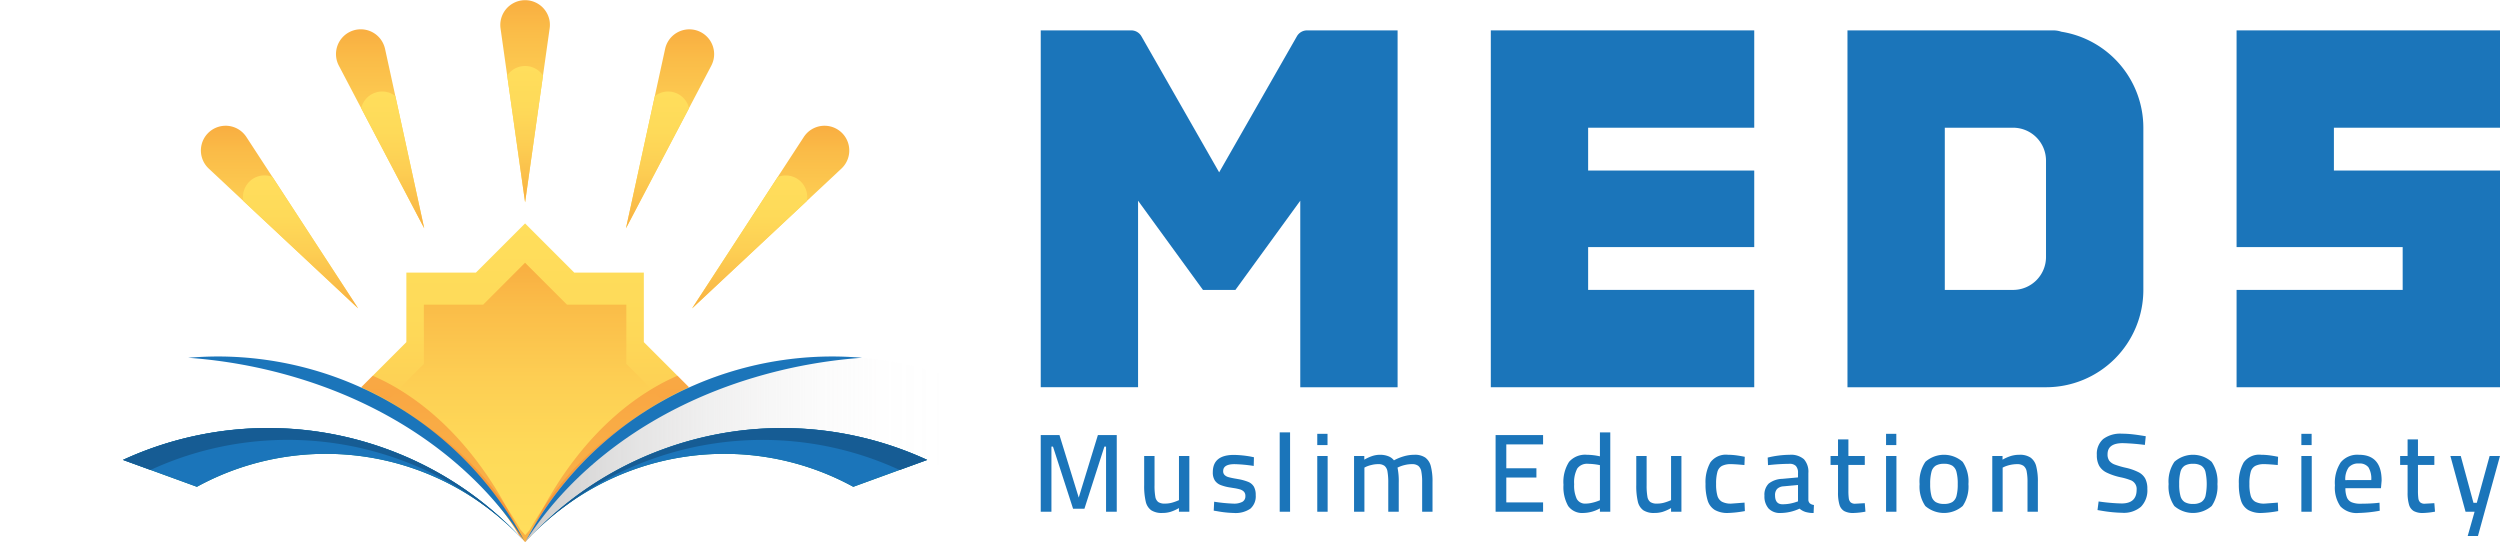
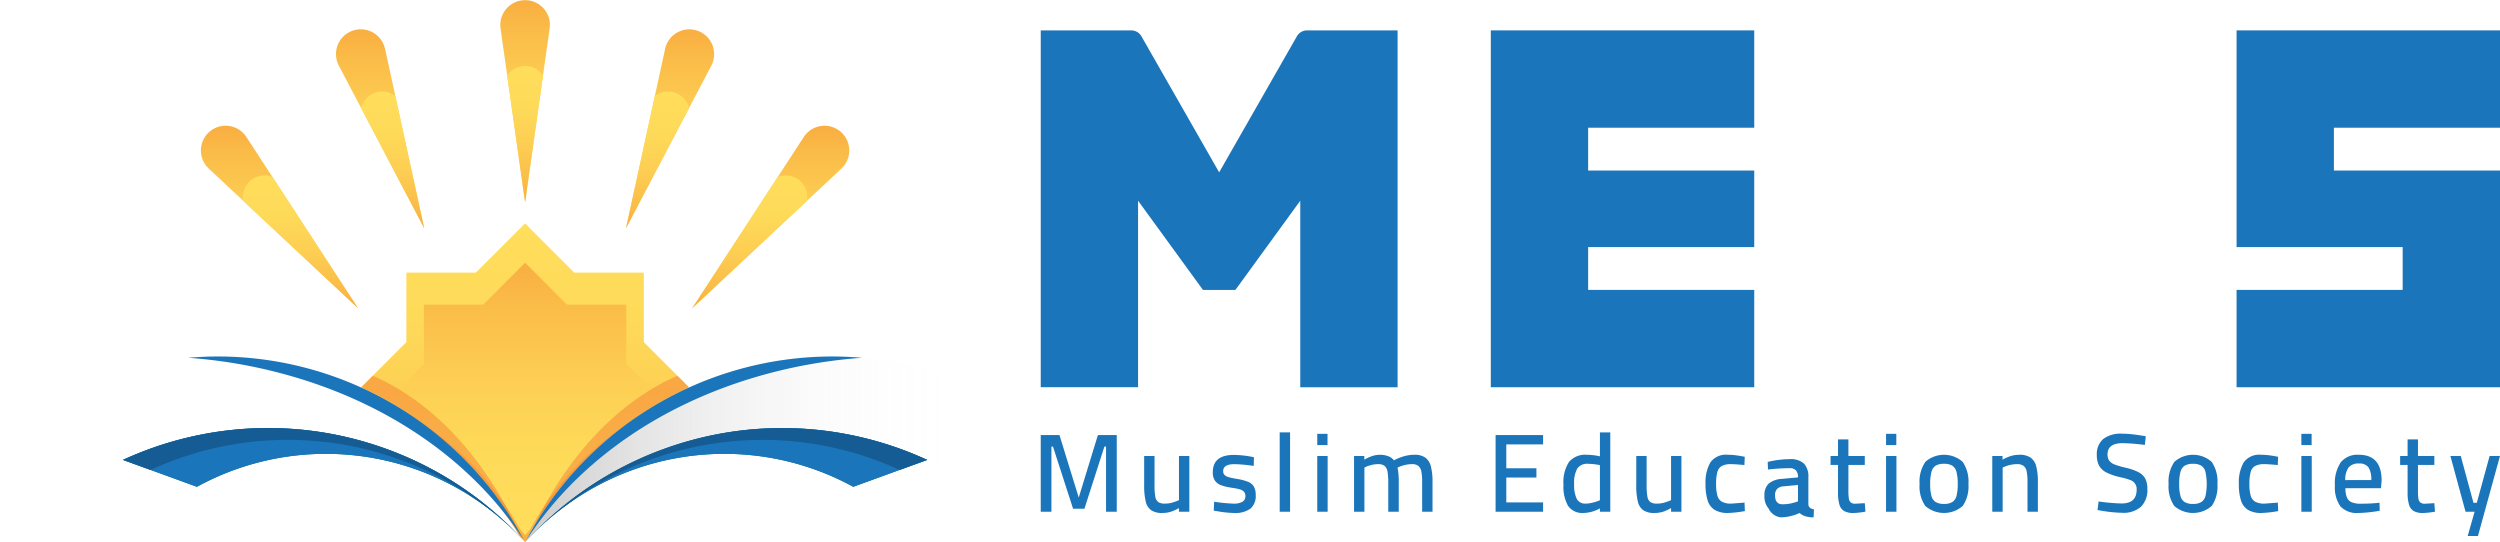
<svg xmlns="http://www.w3.org/2000/svg" xmlns:xlink="http://www.w3.org/1999/xlink" width="464.924" height="100.848" viewBox="0 0 464.924 100.848">
  <defs>
    <linearGradient id="linear-gradient" x1="0.5" y1="1" x2="0.5" gradientUnits="objectBoundingBox">
      <stop offset="0" stop-color="#ffde5c" />
      <stop offset="0.298" stop-color="#feda59" />
      <stop offset="0.577" stop-color="#fdce53" />
      <stop offset="0.849" stop-color="#fabc48" />
      <stop offset="1" stop-color="#f9ae41" />
    </linearGradient>
    <linearGradient id="linear-gradient-6" x1="0.5" y1="1" x2="0.5" gradientUnits="objectBoundingBox">
      <stop offset="0" stop-color="#f9ae41" />
      <stop offset="0.151" stop-color="#fabc48" />
      <stop offset="0.423" stop-color="#fdce53" />
      <stop offset="0.702" stop-color="#feda59" />
      <stop offset="1" stop-color="#ffde5c" />
    </linearGradient>
    <linearGradient id="linear-gradient-13" y1="0.5" x2="1" y2="0.5" gradientUnits="objectBoundingBox">
      <stop offset="0" stop-color="#cccbcb" />
      <stop offset="0.033" stop-color="#cccbcb" stop-opacity="0.914" />
      <stop offset="0.136" stop-color="#cccbcb" stop-opacity="0.675" />
      <stop offset="0.242" stop-color="#cccbcb" stop-opacity="0.467" />
      <stop offset="0.349" stop-color="#cccbcb" stop-opacity="0.298" />
      <stop offset="0.457" stop-color="#cccbcb" stop-opacity="0.169" />
      <stop offset="0.567" stop-color="#cccbcb" stop-opacity="0.075" />
      <stop offset="0.68" stop-color="#cccbcb" stop-opacity="0.02" />
      <stop offset="0.8" stop-color="#cccbcb" stop-opacity="0" />
    </linearGradient>
    <linearGradient id="linear-gradient-14" x1="-7.083" y1="0.5" x2="-6.083" y2="0.5" xlink:href="#linear-gradient-13" />
  </defs>
  <g id="logo1-meds" transform="translate(-18998.906 2200.349)">
    <g id="Layer_16" data-name="Layer 16" transform="translate(18368.141 -2836.798)">
      <path id="Path_186" data-name="Path 186" d="M857.491,668.5l-14.456-25.3a2.174,2.174,0,0,0-1.887-1.1H824.311v66.362h18.1V673.775l12.07,16.59h6.033l12.062-16.59v34.689h18.1V642.1H873.835a2.174,2.174,0,0,0-1.887,1.1Z" fill="#1b75ba" />
    </g>
    <g id="Layer_15" data-name="Layer 15" transform="translate(18368.141 -2836.798)">
-       <path id="Path_187" data-name="Path 187" d="M1014.11,642.348a4.568,4.568,0,0,0-1.418-.246H974.339v66.362h36.924a18.1,18.1,0,0,0,18.1-18.1V660.2A18.087,18.087,0,0,0,1014.11,642.348Zm-21.672,48.017V660.2h12.7a6.122,6.122,0,0,1,6.122,6.122v17.92a6.122,6.122,0,0,1-6.122,6.122Z" fill="#1b75ba" />
-     </g>
+       </g>
    <g id="Layer_14" data-name="Layer 14" transform="translate(18368.141 -2836.798)">
      <path id="Path_188" data-name="Path 188" d="M908.011,642.1v66.362H957v-18.1H926.11V682.4H957V668.165H926.11V660.2H957V642.1H908.011Z" fill="#1b75ba" />
    </g>
    <g id="Layer_13" data-name="Layer 13" transform="translate(18368.141 -2836.798)">
      <path id="Path_189" data-name="Path 189" d="M1095.689,660.2V642.1H1046.7v40.3h30.89v7.964H1046.7v18.1h48.989v-40.3H1064.8V660.2Z" fill="#1b75ba" />
    </g>
    <g id="Layer_12" data-name="Layer 12" transform="translate(18439.488 -2846.729)">
      <g id="Group_308" data-name="Group 308" transform="translate(752.962 726.788)">
        <path id="Path_190" data-name="Path 190" d="M767.1,727.547v14.262h-1.99V729.7H764.8l-3.711,11.547h-2.114L755.242,729.7h-.29v12.106h-1.99V727.547h3.482l3.586,11.629,3.565-11.629Z" transform="translate(-752.962 -727.05)" fill="#1b75ba" />
        <path id="Path_191" data-name="Path 191" d="M783.619,743.579a2.721,2.721,0,0,1-1.015-1.617,12.618,12.618,0,0,1-.29-3.058v-5.41h1.927v5.41a11.668,11.668,0,0,0,.145,2.146,1.559,1.559,0,0,0,.55,1.006,2.132,2.132,0,0,0,1.233.29,4.917,4.917,0,0,0,1.3-.167,9.231,9.231,0,0,0,1.316-.477v-8.208h1.928v10.364H788.78v-.684a7.588,7.588,0,0,1-1.565.705,5.283,5.283,0,0,1-1.523.208A3.591,3.591,0,0,1,783.619,743.579Z" transform="translate(-763.077 -729.099)" fill="#1b75ba" />
        <path id="Path_192" data-name="Path 192" d="M802.584,743.646l-.622-.1.083-1.659a29.4,29.4,0,0,0,3.586.353,3.312,3.312,0,0,0,1.659-.332,1.156,1.156,0,0,0,.559-1.078,1.107,1.107,0,0,0-.28-.818,1.709,1.709,0,0,0-.715-.415,9.123,9.123,0,0,0-1.244-.259l-.5-.084a8.333,8.333,0,0,1-1.877-.476,2.309,2.309,0,0,1-1.067-.85,2.734,2.734,0,0,1-.373-1.534q0-3.214,3.938-3.213a19.569,19.569,0,0,1,3.11.311l.6.125-.041,1.616a27.253,27.253,0,0,0-3.565-.332q-2.115,0-2.115,1.286a.968.968,0,0,0,.27.735,1.645,1.645,0,0,0,.693.385q.426.124,1.213.269c.1.013.29.048.58.1a9.33,9.33,0,0,1,1.918.528,2.157,2.157,0,0,1,1.036.881,3.1,3.1,0,0,1,.342,1.576,3.039,3.039,0,0,1-.994,2.519,4.865,4.865,0,0,1-3.068.8A19.327,19.327,0,0,1,802.584,743.646Z" transform="translate(-769.791 -728.99)" fill="#1b75ba" />
        <path id="Path_193" data-name="Path 193" d="M820.772,726.788H822.7v14.759h-1.928Z" transform="translate(-776.33 -726.788)" fill="#1b75ba" />
        <path id="Path_194" data-name="Path 194" d="M831.43,727.2h1.907v2.093H831.43Zm0,4.124h1.929V741.69H831.43Z" transform="translate(-780.003 -726.93)" fill="#1b75ba" />
        <path id="Path_195" data-name="Path 195" d="M841.868,733.374h1.907v.684a7.832,7.832,0,0,1,1.492-.684,4.687,4.687,0,0,1,1.451-.229,4.176,4.176,0,0,1,1.493.26,2.371,2.371,0,0,1,1.077.777,9.144,9.144,0,0,1,1.814-.747,7.093,7.093,0,0,1,2-.29,3.406,3.406,0,0,1,2.01.519,2.859,2.859,0,0,1,1.037,1.616,11.242,11.242,0,0,1,.311,2.944v5.514h-1.928v-5.473a10.074,10.074,0,0,0-.155-2.021,1.747,1.747,0,0,0-.56-1.036,1.889,1.889,0,0,0-1.192-.322,5.642,5.642,0,0,0-1.2.136,6.041,6.041,0,0,0-1.1.341l-.373.167a12.49,12.49,0,0,1,.228,2.819v5.389h-1.949V738.39a11.716,11.716,0,0,0-.145-2.125,1.723,1.723,0,0,0-.55-1.057,1.887,1.887,0,0,0-1.192-.322,5.17,5.17,0,0,0-1.191.146,5.839,5.839,0,0,0-1.026.33l-.332.167v8.208h-1.928Z" transform="translate(-783.6 -728.979)" fill="#1b75ba" />
        <path id="Path_196" data-name="Path 196" d="M884.025,729.288v4.436h5.6v1.722h-5.6v4.622h6.84v1.741h-8.831V727.547h8.831v1.741Z" transform="translate(-797.443 -727.05)" fill="#1b75ba" />
        <path id="Path_197" data-name="Path 197" d="M902.167,740.48a7.162,7.162,0,0,1-.87-3.948,6.923,6.923,0,0,1,1.037-4.26,3.962,3.962,0,0,1,3.316-1.317,11.514,11.514,0,0,1,2.425.29v-4.457H910v14.759h-1.929v-.622a6.55,6.55,0,0,1-3.026.851A3.214,3.214,0,0,1,902.167,740.48Zm4.415-.591a7.924,7.924,0,0,0,1.12-.331l.373-.145v-6.53a11.844,11.844,0,0,0-2.2-.248,2.236,2.236,0,0,0-2.011.87,5.487,5.487,0,0,0-.581,2.923,5.848,5.848,0,0,0,.487,2.737,1.753,1.753,0,0,0,1.669.87A5.191,5.191,0,0,0,906.583,739.889Z" transform="translate(-804.081 -726.788)" fill="#1b75ba" />
        <path id="Path_198" data-name="Path 198" d="M923.256,743.579a2.721,2.721,0,0,1-1.016-1.617,12.611,12.611,0,0,1-.29-3.058v-5.41h1.927v5.41a11.681,11.681,0,0,0,.145,2.146,1.559,1.559,0,0,0,.55,1.006,2.131,2.131,0,0,0,1.233.29,4.922,4.922,0,0,0,1.3-.167,9.269,9.269,0,0,0,1.316-.477v-8.208h1.927v10.364h-1.927v-.684a7.609,7.609,0,0,1-1.565.705,5.285,5.285,0,0,1-1.523.208A3.592,3.592,0,0,1,923.256,743.579Z" transform="translate(-811.198 -729.099)" fill="#1b75ba" />
        <path id="Path_199" data-name="Path 199" d="M943.322,743.406A3.125,3.125,0,0,1,942,741.665a9.814,9.814,0,0,1-.4-3.11,7.436,7.436,0,0,1,.9-3.989,3.564,3.564,0,0,1,3.265-1.421,11.85,11.85,0,0,1,1.285.074q.685.072,1.845.3l-.062,1.536q-1.763-.167-2.487-.167a3.565,3.565,0,0,0-1.7.332,1.8,1.8,0,0,0-.84,1.119,8.122,8.122,0,0,0-.239,2.239,7.691,7.691,0,0,0,.239,2.177,1.877,1.877,0,0,0,.84,1.119,3.528,3.528,0,0,0,1.762.353l2.445-.186.063,1.574a20.483,20.483,0,0,1-3.131.353A4.687,4.687,0,0,1,943.322,743.406Z" transform="translate(-817.967 -728.979)" fill="#1b75ba" />
-         <path id="Path_200" data-name="Path 200" d="M959.091,743.137a3.385,3.385,0,0,1-.767-2.384,2.9,2.9,0,0,1,.788-2.249,4.3,4.3,0,0,1,2.507-.881l2.944-.269v-.809a1.841,1.841,0,0,0-.394-1.316,1.551,1.551,0,0,0-1.161-.4,37.617,37.617,0,0,0-4.021.248l-.062-1.409a17.83,17.83,0,0,1,4.083-.519,3.668,3.668,0,0,1,2.654.82,3.5,3.5,0,0,1,.828,2.58v5a.938.938,0,0,0,.279.632,1.458,1.458,0,0,0,.758.3l-.064,1.493a5.091,5.091,0,0,1-1.513-.2,3.074,3.074,0,0,1-1.1-.612,8.4,8.4,0,0,1-3.523.809A2.9,2.9,0,0,1,959.091,743.137Zm5.036-1.182.436-.144v-3.048l-2.694.25a1.848,1.848,0,0,0-1.191.487,1.665,1.665,0,0,0-.383,1.191q0,1.659,1.389,1.658A7.652,7.652,0,0,0,964.126,741.955Z" transform="translate(-823.733 -728.979)" fill="#1b75ba" />
+         <path id="Path_200" data-name="Path 200" d="M959.091,743.137a3.385,3.385,0,0,1-.767-2.384,2.9,2.9,0,0,1,.788-2.249,4.3,4.3,0,0,1,2.507-.881l2.944-.269a1.841,1.841,0,0,0-.394-1.316,1.551,1.551,0,0,0-1.161-.4,37.617,37.617,0,0,0-4.021.248l-.062-1.409a17.83,17.83,0,0,1,4.083-.519,3.668,3.668,0,0,1,2.654.82,3.5,3.5,0,0,1,.828,2.58v5a.938.938,0,0,0,.279.632,1.458,1.458,0,0,0,.758.3l-.064,1.493a5.091,5.091,0,0,1-1.513-.2,3.074,3.074,0,0,1-1.1-.612,8.4,8.4,0,0,1-3.523.809A2.9,2.9,0,0,1,959.091,743.137Zm5.036-1.182.436-.144v-3.048l-2.694.25a1.848,1.848,0,0,0-1.191.487,1.665,1.665,0,0,0-.383,1.191q0,1.659,1.389,1.658A7.652,7.652,0,0,0,964.126,741.955Z" transform="translate(-823.733 -728.979)" fill="#1b75ba" />
        <path id="Path_201" data-name="Path 201" d="M979.618,742.11a2.01,2.01,0,0,1-.881-1.182,7.769,7.769,0,0,1-.269-2.3v-5.1H977.08V731.87h1.388v-3.088H980.4v3.088h3.047v1.659H980.4v4.747a10.652,10.652,0,0,0,.073,1.462,1.263,1.263,0,0,0,.341.746,1.227,1.227,0,0,0,.87.258l1.762-.1.123,1.576a14.111,14.111,0,0,1-2.237.25A3.449,3.449,0,0,1,979.618,742.11Z" transform="translate(-830.197 -727.475)" fill="#1b75ba" />
        <path id="Path_202" data-name="Path 202" d="M992.83,727.2h1.908v2.093H992.83Zm0,4.124h1.929V741.69H992.83Z" transform="translate(-835.624 -726.93)" fill="#1b75ba" />
        <path id="Path_203" data-name="Path 203" d="M1003.407,742.67a6.4,6.4,0,0,1-1.058-4.073,6.473,6.473,0,0,1,1.079-4.145,5.236,5.236,0,0,1,6.933.011,6.531,6.531,0,0,1,1.068,4.135,6.415,6.415,0,0,1-1.057,4.063,5.31,5.31,0,0,1-6.965.01Zm5.027-.735a1.937,1.937,0,0,0,.777-1.142,8.287,8.287,0,0,0,.228-2.2,8.5,8.5,0,0,0-.239-2.279,1.935,1.935,0,0,0-.788-1.151,2.877,2.877,0,0,0-1.523-.341,2.938,2.938,0,0,0-1.534.341,1.917,1.917,0,0,0-.8,1.161,8.477,8.477,0,0,0-.239,2.27,8.214,8.214,0,0,0,.229,2.186,1.918,1.918,0,0,0,.788,1.152,2.916,2.916,0,0,0,1.555.351A2.864,2.864,0,0,0,1008.434,741.936Z" transform="translate(-838.905 -728.979)" fill="#1b75ba" />
        <path id="Path_204" data-name="Path 204" d="M1022.972,733.374h1.908v.684a7.7,7.7,0,0,1,1.616-.705,5.546,5.546,0,0,1,1.534-.208,3.546,3.546,0,0,1,2.052.519,2.817,2.817,0,0,1,1.057,1.606,11.156,11.156,0,0,1,.311,2.954v5.514h-1.927v-5.473a10.053,10.053,0,0,0-.157-2.021,1.69,1.69,0,0,0-.58-1.036,2.023,2.023,0,0,0-1.233-.322,6.24,6.24,0,0,0-2.3.476l-.352.167v8.208h-1.929Z" transform="translate(-846.012 -728.979)" fill="#1b75ba" />
        <path id="Path_205" data-name="Path 205" d="M1053.509,741.492l-.747-.125.207-1.6a35.073,35.073,0,0,0,4.271.373q2.8,0,2.8-2.55a1.736,1.736,0,0,0-1.214-1.813,11.058,11.058,0,0,0-1.773-.508,11.4,11.4,0,0,1-2.61-.881,3.22,3.22,0,0,1-1.368-1.254,4.038,4.038,0,0,1-.436-2.01,3.661,3.661,0,0,1,1.182-2.966,5.29,5.29,0,0,1,3.482-.994,17.674,17.674,0,0,1,1.834.1q.984.1,2.6.373l-.165,1.616a40.13,40.13,0,0,0-4.1-.33q-2.84,0-2.839,2.072a1.986,1.986,0,0,0,.321,1.2,2.283,2.283,0,0,0,1.027.714,15.856,15.856,0,0,0,2.135.612,9.922,9.922,0,0,1,2.321.83,2.9,2.9,0,0,1,1.212,1.18,4.087,4.087,0,0,1,.383,1.908,4.336,4.336,0,0,1-1.192,3.316,4.886,4.886,0,0,1-3.472,1.12A25.551,25.551,0,0,1,1053.509,741.492Z" transform="translate(-856.235 -726.919)" fill="#1b75ba" />
        <path id="Path_206" data-name="Path 206" d="M1074.065,742.67a6.388,6.388,0,0,1-1.058-4.073,6.474,6.474,0,0,1,1.078-4.145,5.235,5.235,0,0,1,6.933.011,6.518,6.518,0,0,1,1.068,4.135,6.416,6.416,0,0,1-1.055,4.063,5.31,5.31,0,0,1-6.965.01Zm5.025-.735a1.93,1.93,0,0,0,.779-1.142,10.866,10.866,0,0,0-.012-4.476,1.926,1.926,0,0,0-.788-1.151,2.876,2.876,0,0,0-1.522-.341,2.944,2.944,0,0,0-1.535.341,1.922,1.922,0,0,0-.8,1.161,8.483,8.483,0,0,0-.238,2.27,8.217,8.217,0,0,0,.229,2.186,1.9,1.9,0,0,0,.788,1.152,2.916,2.916,0,0,0,1.555.351A2.858,2.858,0,0,0,1079.09,741.936Z" transform="translate(-863.255 -728.979)" fill="#1b75ba" />
        <path id="Path_207" data-name="Path 207" d="M1094.664,743.406a3.14,3.14,0,0,1-1.327-1.741,9.859,9.859,0,0,1-.4-3.11,7.442,7.442,0,0,1,.9-3.989,3.562,3.562,0,0,1,3.264-1.421,11.854,11.854,0,0,1,1.285.074c.455.048,1.072.147,1.845.3l-.062,1.536q-1.762-.167-2.489-.167a3.561,3.561,0,0,0-1.7.332,1.8,1.8,0,0,0-.84,1.119,8.117,8.117,0,0,0-.239,2.239,7.687,7.687,0,0,0,.239,2.177,1.876,1.876,0,0,0,.84,1.119,3.526,3.526,0,0,0,1.762.353l2.445-.186.063,1.574a20.469,20.469,0,0,1-3.13.353A4.693,4.693,0,0,1,1094.664,743.406Z" transform="translate(-870.122 -728.979)" fill="#1b75ba" />
        <path id="Path_208" data-name="Path 208" d="M1110.676,727.2h1.908v2.093h-1.908Zm0,4.124h1.929V741.69h-1.929Z" transform="translate(-876.236 -726.93)" fill="#1b75ba" />
        <path id="Path_209" data-name="Path 209" d="M1121.212,742.732a6.106,6.106,0,0,1-1.015-3.906,6.928,6.928,0,0,1,1.089-4.281,4,4,0,0,1,3.368-1.4q4.229,0,4.23,4.811l-.125,1.408h-6.613a4.63,4.63,0,0,0,.29,1.731,1.668,1.668,0,0,0,.87.881,4.26,4.26,0,0,0,1.7.269c.427,0,.912-.009,1.45-.03s1.022-.052,1.452-.093l.581-.063.041,1.493a24.346,24.346,0,0,1-3.917.415A4.174,4.174,0,0,1,1121.212,742.732Zm5.744-4.881a4.081,4.081,0,0,0-.53-2.384,2.077,2.077,0,0,0-1.773-.7,2.322,2.322,0,0,0-1.906.735,3.769,3.769,0,0,0-.621,2.353Z" transform="translate(-879.517 -728.979)" fill="#1b75ba" />
        <path id="Path_210" data-name="Path 210" d="M1141.238,742.11a2,2,0,0,1-.88-1.182,7.761,7.761,0,0,1-.269-2.3v-5.1H1138.7V731.87h1.389v-3.088h1.927v3.088h3.046v1.659h-3.046v4.747a10.9,10.9,0,0,0,.072,1.462,1.256,1.256,0,0,0,.343.746,1.223,1.223,0,0,0,.869.258l1.762-.1.125,1.576a14.113,14.113,0,0,1-2.239.25A3.457,3.457,0,0,1,1141.238,742.11Z" transform="translate(-885.893 -727.475)" fill="#1b75ba" />
        <path id="Path_211" data-name="Path 211" d="M1157.463,743.858h-1.68l-2.818-10.364h1.928l2.362,8.706h.621l2.384-8.706h1.927l-4.1,14.883h-1.907Z" transform="translate(-890.81 -729.099)" fill="#1b75ba" />
      </g>
    </g>
    <g id="Group_309" data-name="Group 309" transform="translate(-28.094 312.651)">
      <g id="Layer_29" data-name="Layer 29" transform="translate(19120.035 -2513)">
        <path id="Path_172" data-name="Path 172" d="M954.951,329.058l-4.569,32.364-4.569-32.364a4.615,4.615,0,0,1,9.139-1.291A4.781,4.781,0,0,1,954.951,329.058Z" transform="translate(-945.766 -323.798)" fill="url(#linear-gradient)" />
      </g>
      <g id="Layer_28" data-name="Layer 28" transform="translate(19089.492 -2507.54)">
        <path id="Path_173" data-name="Path 173" d="M860.691,344.263l7.282,33.366L852.1,347.389a4.611,4.611,0,1,1,8.166-4.285A4.785,4.785,0,0,1,860.691,344.263Z" transform="translate(-851.575 -340.635)" fill="url(#linear-gradient)" />
      </g>
      <g id="Layer_27" data-name="Layer 27" transform="translate(19064.361 -2489.614)">
        <path id="Path_174" data-name="Path 174" d="M782.531,398.006l20.785,31.879L775.53,403.88a4.6,4.6,0,1,1,6.29-6.721A4.8,4.8,0,0,1,782.531,398.006Z" transform="translate(-774.073 -395.917)" fill="url(#linear-gradient)" />
      </g>
      <g id="Layer_26" data-name="Layer 26" transform="translate(19143.41 -2507.54)">
        <path id="Path_175" data-name="Path 175" d="M1033.723,347.389l-15.87,30.243,7.282-33.369a4.611,4.611,0,1,1,9.01,1.966A4.793,4.793,0,0,1,1033.723,347.389Z" transform="translate(-1017.853 -340.635)" fill="url(#linear-gradient)" />
      </g>
      <g id="Layer_25" data-name="Layer 25" transform="translate(19155.697 -2489.614)">
        <path id="Path_176" data-name="Path 176" d="M1083.528,403.879l-27.786,26.006,20.786-31.88a4.6,4.6,0,1,1,7.711,5.027A4.815,4.815,0,0,1,1083.528,403.879Z" transform="translate(-1055.742 -395.916)" fill="url(#linear-gradient)" />
      </g>
      <g id="Layer_24" data-name="Layer 24" transform="translate(19121.326 -2500.729)">
        <path id="Path_177" data-name="Path 177" d="M956.4,363.415,953.07,387l-3.325-23.581a4.01,4.01,0,0,1,6.658,0Z" transform="translate(-949.745 -361.64)" fill="url(#linear-gradient-6)" />
      </g>
      <g id="Layer_23" data-name="Layer 23" transform="translate(19094.174 -2495.977)">
        <path id="Path_178" data-name="Path 178" d="M877.726,401.727l-11.718-22.342a4.005,4.005,0,0,1,6.35-2.257Z" transform="translate(-866.008 -376.293)" fill="url(#linear-gradient-6)" />
      </g>
      <g id="Layer_22" data-name="Layer 22" transform="translate(19072.188 -2480.377)">
        <path id="Path_179" data-name="Path 179" d="M819.631,449.132l-21.35-19.974a4.008,4.008,0,0,1,5.41-4.479Z" transform="translate(-798.21 -424.402)" fill="url(#linear-gradient-6)" />
      </g>
      <g id="Layer_21" data-name="Layer 21" transform="translate(19143.41 -2495.979)">
        <path id="Path_180" data-name="Path 180" d="M1029.578,379.381l-11.726,22.342,5.376-24.59a4,4,0,0,1,6.35,2.248Z" transform="translate(-1017.852 -376.288)" fill="url(#linear-gradient-6)" />
      </g>
      <g id="Layer_20" data-name="Layer 20" transform="translate(19155.701 -2480.371)">
        <path id="Path_181" data-name="Path 181" d="M1077.1,429.17l-21.342,19.974,15.932-24.435a3.994,3.994,0,0,1,5.41,4.462Z" transform="translate(-1055.753 -424.42)" fill="url(#linear-gradient-6)" />
      </g>
      <g id="Layer_19" data-name="Layer 19" transform="translate(19094.178 -2471.45)">
        <path id="Path_182" data-name="Path 182" d="M926.971,482.4c-1.564.983-3.308,2.154-5.162,3.479-1.53,1.077-3.128,2.265-4.761,3.547-7.128,5.581-14.829,12.854-19.453,20.547l-.1.128-.137.154-.291.342-.547.632-.616-.709-.316-.376-.12-.137-.1-.111c-4.556-7.615-11.837-14.615-18.957-20.187-1.761-1.376-3.5-2.667-5.2-3.855-1.8-1.274-3.555-2.428-5.188-3.453l2.137-2.137,6.256-6.256V461.076h12.932l9.145-9.145,9.145,9.145h12.94v12.931l6.256,6.256Z" transform="translate(-866.023 -451.931)" fill="url(#linear-gradient-6)" />
      </g>
      <g id="Layer_18" data-name="Layer 18" transform="translate(19098.674 -2464.14)">
        <path id="Path_183" data-name="Path 183" d="M931.844,500.446a46.278,46.278,0,0,0-5.427,2.88,56.352,56.352,0,0,0-17.077,16.607c-.077.1-.145.2-.214.308q-1.282,1.923-2.4,3.914l-.291.342-.547.633-.615-.71-.316-.376c-.761-1.333-1.581-2.658-2.444-3.948-.068-.1-.137-.214-.205-.316a56.694,56.694,0,0,0-16.53-16.17,46.881,46.881,0,0,0-5.889-3.162l.692-.693.5-.5,2.085-2.085,3.872-3.88V482.267h11.026l7.795-7.795,7.795,7.795H924.69v11.017l3.872,3.88,2.094,2.094.521.521Z" transform="translate(-879.887 -474.472)" fill="url(#linear-gradient)" />
      </g>
      <g id="Layer_17" data-name="Layer 17" transform="translate(19094.178 -2443.117)">
        <g id="Group_307" data-name="Group 307" transform="translate(0 0)" opacity="0.3">
          <path id="Path_184" data-name="Path 184" d="M989.522,539.3c-.248.1-.487.214-.735.325a40.773,40.773,0,0,0-4.906,2.675c-9.624,6.077-17.214,16.068-22.128,27.333l.291-.342.137-.154c.709-1.265,1.47-2.522,2.265-3.761.068-.1.137-.205.214-.308A65.837,65.837,0,0,1,985.975,544.4a55.034,55.034,0,0,1,5.684-2.957Z" transform="translate(-930.71 -539.305)" fill="#ed461c" />
          <path id="Path_185" data-name="Path 185" d="M873.8,542.3a40.754,40.754,0,0,0-4.906-2.675c-.248-.111-.487-.222-.735-.325l-2.137,2.137a57.729,57.729,0,0,1,5.692,2.949,66.223,66.223,0,0,1,21.222,20.53c.068.1.137.214.205.317.82,1.248,1.59,2.521,2.325,3.812l.12.137.316.376C890.971,558.33,883.4,548.373,873.8,542.3Z" transform="translate(-866.023 -539.305)" fill="#ed461c" />
        </g>
      </g>
      <g id="Layer_11" data-name="Layer 11" transform="translate(19124.744 -2433.399)">
        <path id="Path_212" data-name="Path 212" d="M1034.964,575.2l-13.735,5a49.988,49.988,0,0,0-59.978,9.177c-.323.336-.962,1-.962,1.011a64.5,64.5,0,0,1,74.674-15.188Z" transform="translate(-960.29 -569.273)" fill="#037a80" />
      </g>
      <g id="Layer_10" data-name="Layer 10" transform="translate(19125.102 -2433.399)">
        <path id="Path_213" data-name="Path 213" d="M1035.705,575.2l-5.128,1.863-8.606,3.137a49.965,49.965,0,0,0-53.555,3.564,1.3,1.3,0,0,0-.136.094,49.5,49.5,0,0,0-6.274,5.513l-.008.009c-.162.171-.4.419-.607.624a64.408,64.408,0,0,1,74.315-14.8Z" transform="translate(-961.39 -569.273)" fill="#1b75ba" />
      </g>
      <g id="Layer_9" data-name="Layer 9" transform="translate(19124.65 -2446.702)">
        <path id="Path_214" data-name="Path 214" d="M1017.087,528.249A64.565,64.565,0,0,0,960,562.791a64.433,64.433,0,0,1,78.78-13.309l18.871-6.867A64.662,64.662,0,0,0,1017.087,528.249Z" transform="translate(-960 -528.249)" fill="url(#linear-gradient-13)" />
      </g>
      <g id="Layer_8" data-name="Layer 8" transform="translate(19124.773 -2446.705)">
        <path id="Path_215" data-name="Path 215" d="M1017.343,528.24a64.586,64.586,0,0,0-56.965,34.325c8.769-13.632,23.461-24.735,42.47-30.41a93.688,93.688,0,0,1,20.068-3.675C1021.069,528.326,1019.206,528.24,1017.343,528.24Z" transform="translate(-960.378 -528.24)" fill="#1b75ba" />
      </g>
      <g id="Layer_7" data-name="Layer 7" transform="translate(19125.717 -2433.399)">
        <path id="Path_216" data-name="Path 216" d="M1022.193,570.444a63.854,63.854,0,0,0-24.564.043,64.832,64.832,0,0,0-9.615,2.692,63.928,63.928,0,0,0-24.726,16.2,49.5,49.5,0,0,1,6.274-5.513,1.3,1.3,0,0,1,.136-.094,59.25,59.25,0,0,1,16.325-8.795,60.936,60.936,0,0,1,45.837,2.094l.009.008,5.145-1.872A64.508,64.508,0,0,0,1022.193,570.444Z" transform="translate(-963.287 -569.273)" fill="#165c94" />
      </g>
      <g id="Layer_6" data-name="Layer 6" transform="translate(19049.883 -2433.399)">
        <path id="Path_217" data-name="Path 217" d="M729.427,575.2l13.735,5a49.988,49.988,0,0,1,59.978,9.177c.323.336.961,1,.961,1.011A64.5,64.5,0,0,0,729.427,575.2Z" transform="translate(-729.427 -569.273)" fill="#037a80" />
      </g>
      <g id="Layer_5" data-name="Layer 5" transform="translate(19049.885 -2433.399)">
        <path id="Path_218" data-name="Path 218" d="M729.434,575.2l5.128,1.863,8.607,3.137a49.965,49.965,0,0,1,53.555,3.564,1.3,1.3,0,0,1,.136.094,49.513,49.513,0,0,1,6.274,5.513l.008.009c.162.171.4.419.607.624a64.408,64.408,0,0,0-74.315-14.8Z" transform="translate(-729.434 -569.273)" fill="#1b75ba" />
      </g>
      <g id="Layer_4" data-name="Layer 4" transform="translate(19027 -2446.702)">
        <path id="Path_219" data-name="Path 219" d="M658.86,542.615l18.871,6.867a64.517,64.517,0,0,1,78.78,13.309,64.447,64.447,0,0,0-97.651-20.176Z" transform="translate(-658.86 -528.249)" fill="url(#linear-gradient-14)" />
      </g>
      <g id="Layer_3" data-name="Layer 3" transform="translate(19061.99 -2446.705)">
        <path id="Path_220" data-name="Path 220" d="M766.766,528.479a93.689,93.689,0,0,1,20.068,3.675c19.008,5.675,33.7,16.777,42.47,30.41a64.586,64.586,0,0,0-56.965-34.325C770.476,528.24,768.612,528.326,766.766,528.479Z" transform="translate(-766.766 -528.24)" fill="#1b75ba" />
      </g>
      <g id="Layer_2" data-name="Layer 2" transform="translate(19049.859 -2433.399)">
        <path id="Path_221" data-name="Path 221" d="M729.355,575.2l5.145,1.872.009-.008a60.936,60.936,0,0,1,45.837-2.094,59.248,59.248,0,0,1,16.325,8.795,1.305,1.305,0,0,1,.137.094,49.512,49.512,0,0,1,6.274,5.513,63.928,63.928,0,0,0-24.726-16.2,64.828,64.828,0,0,0-9.615-2.692,63.855,63.855,0,0,0-24.564-.043A64.509,64.509,0,0,0,729.355,575.2Z" transform="translate(-729.355 -569.273)" fill="#165c94" />
      </g>
    </g>
  </g>
</svg>